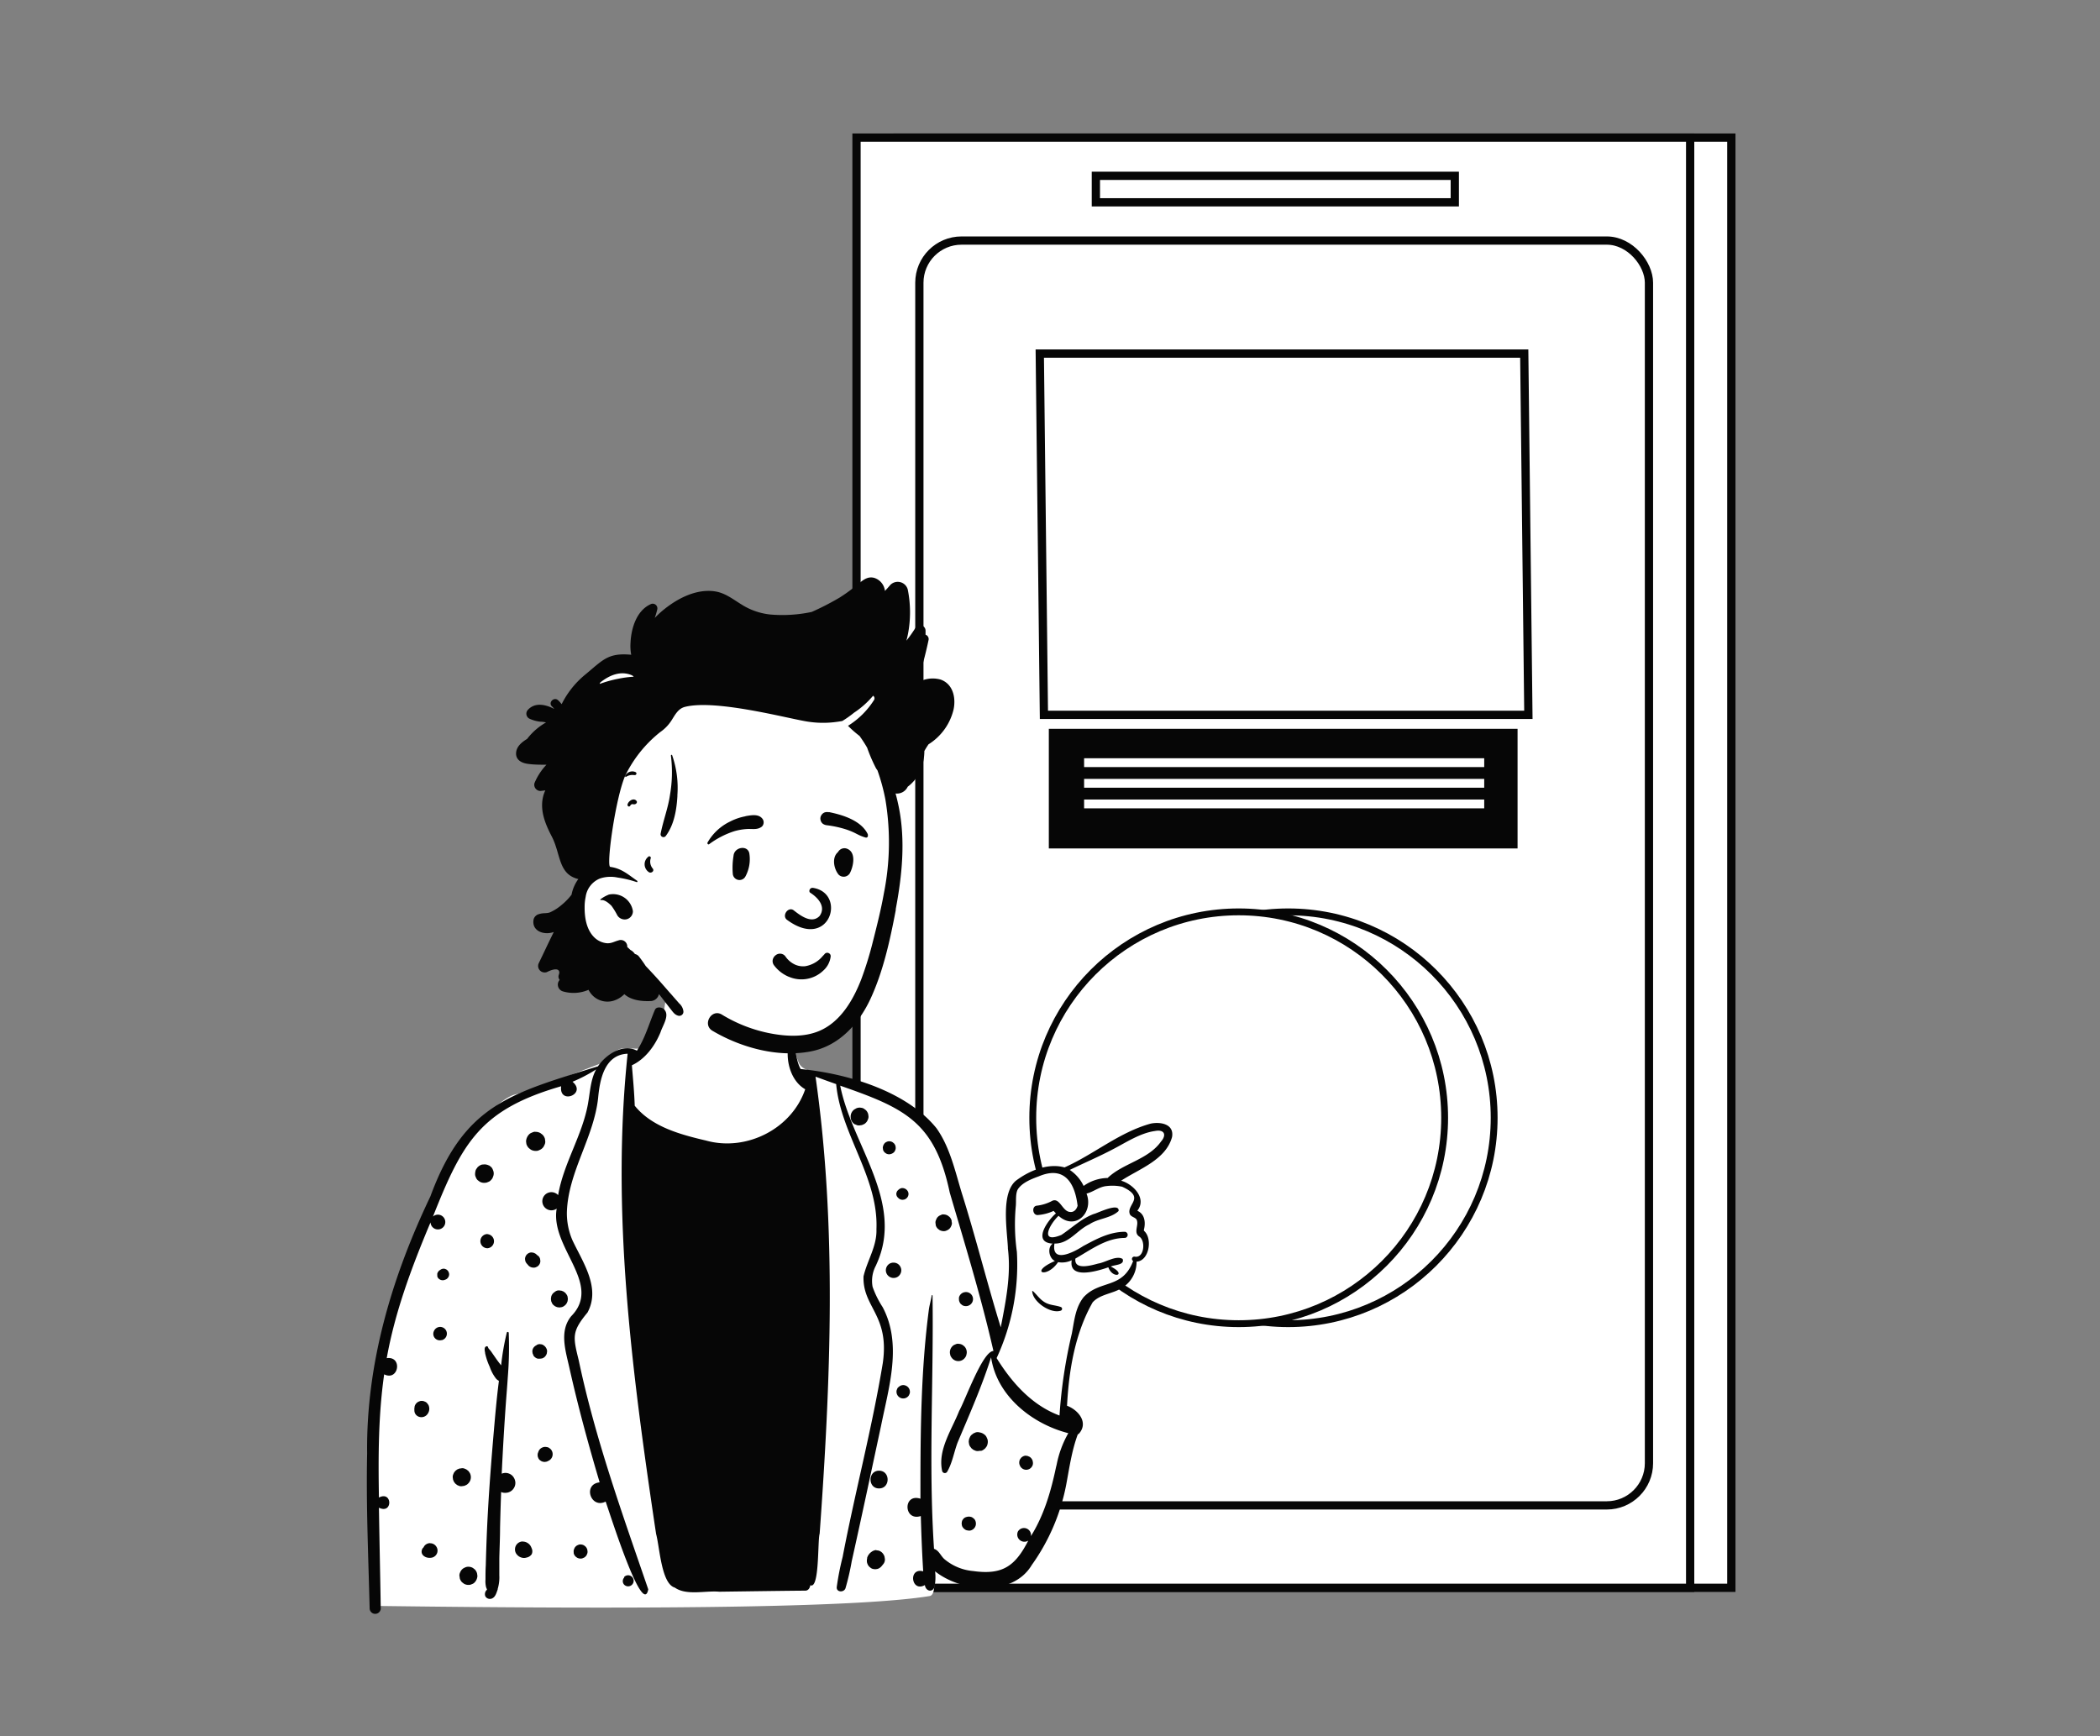
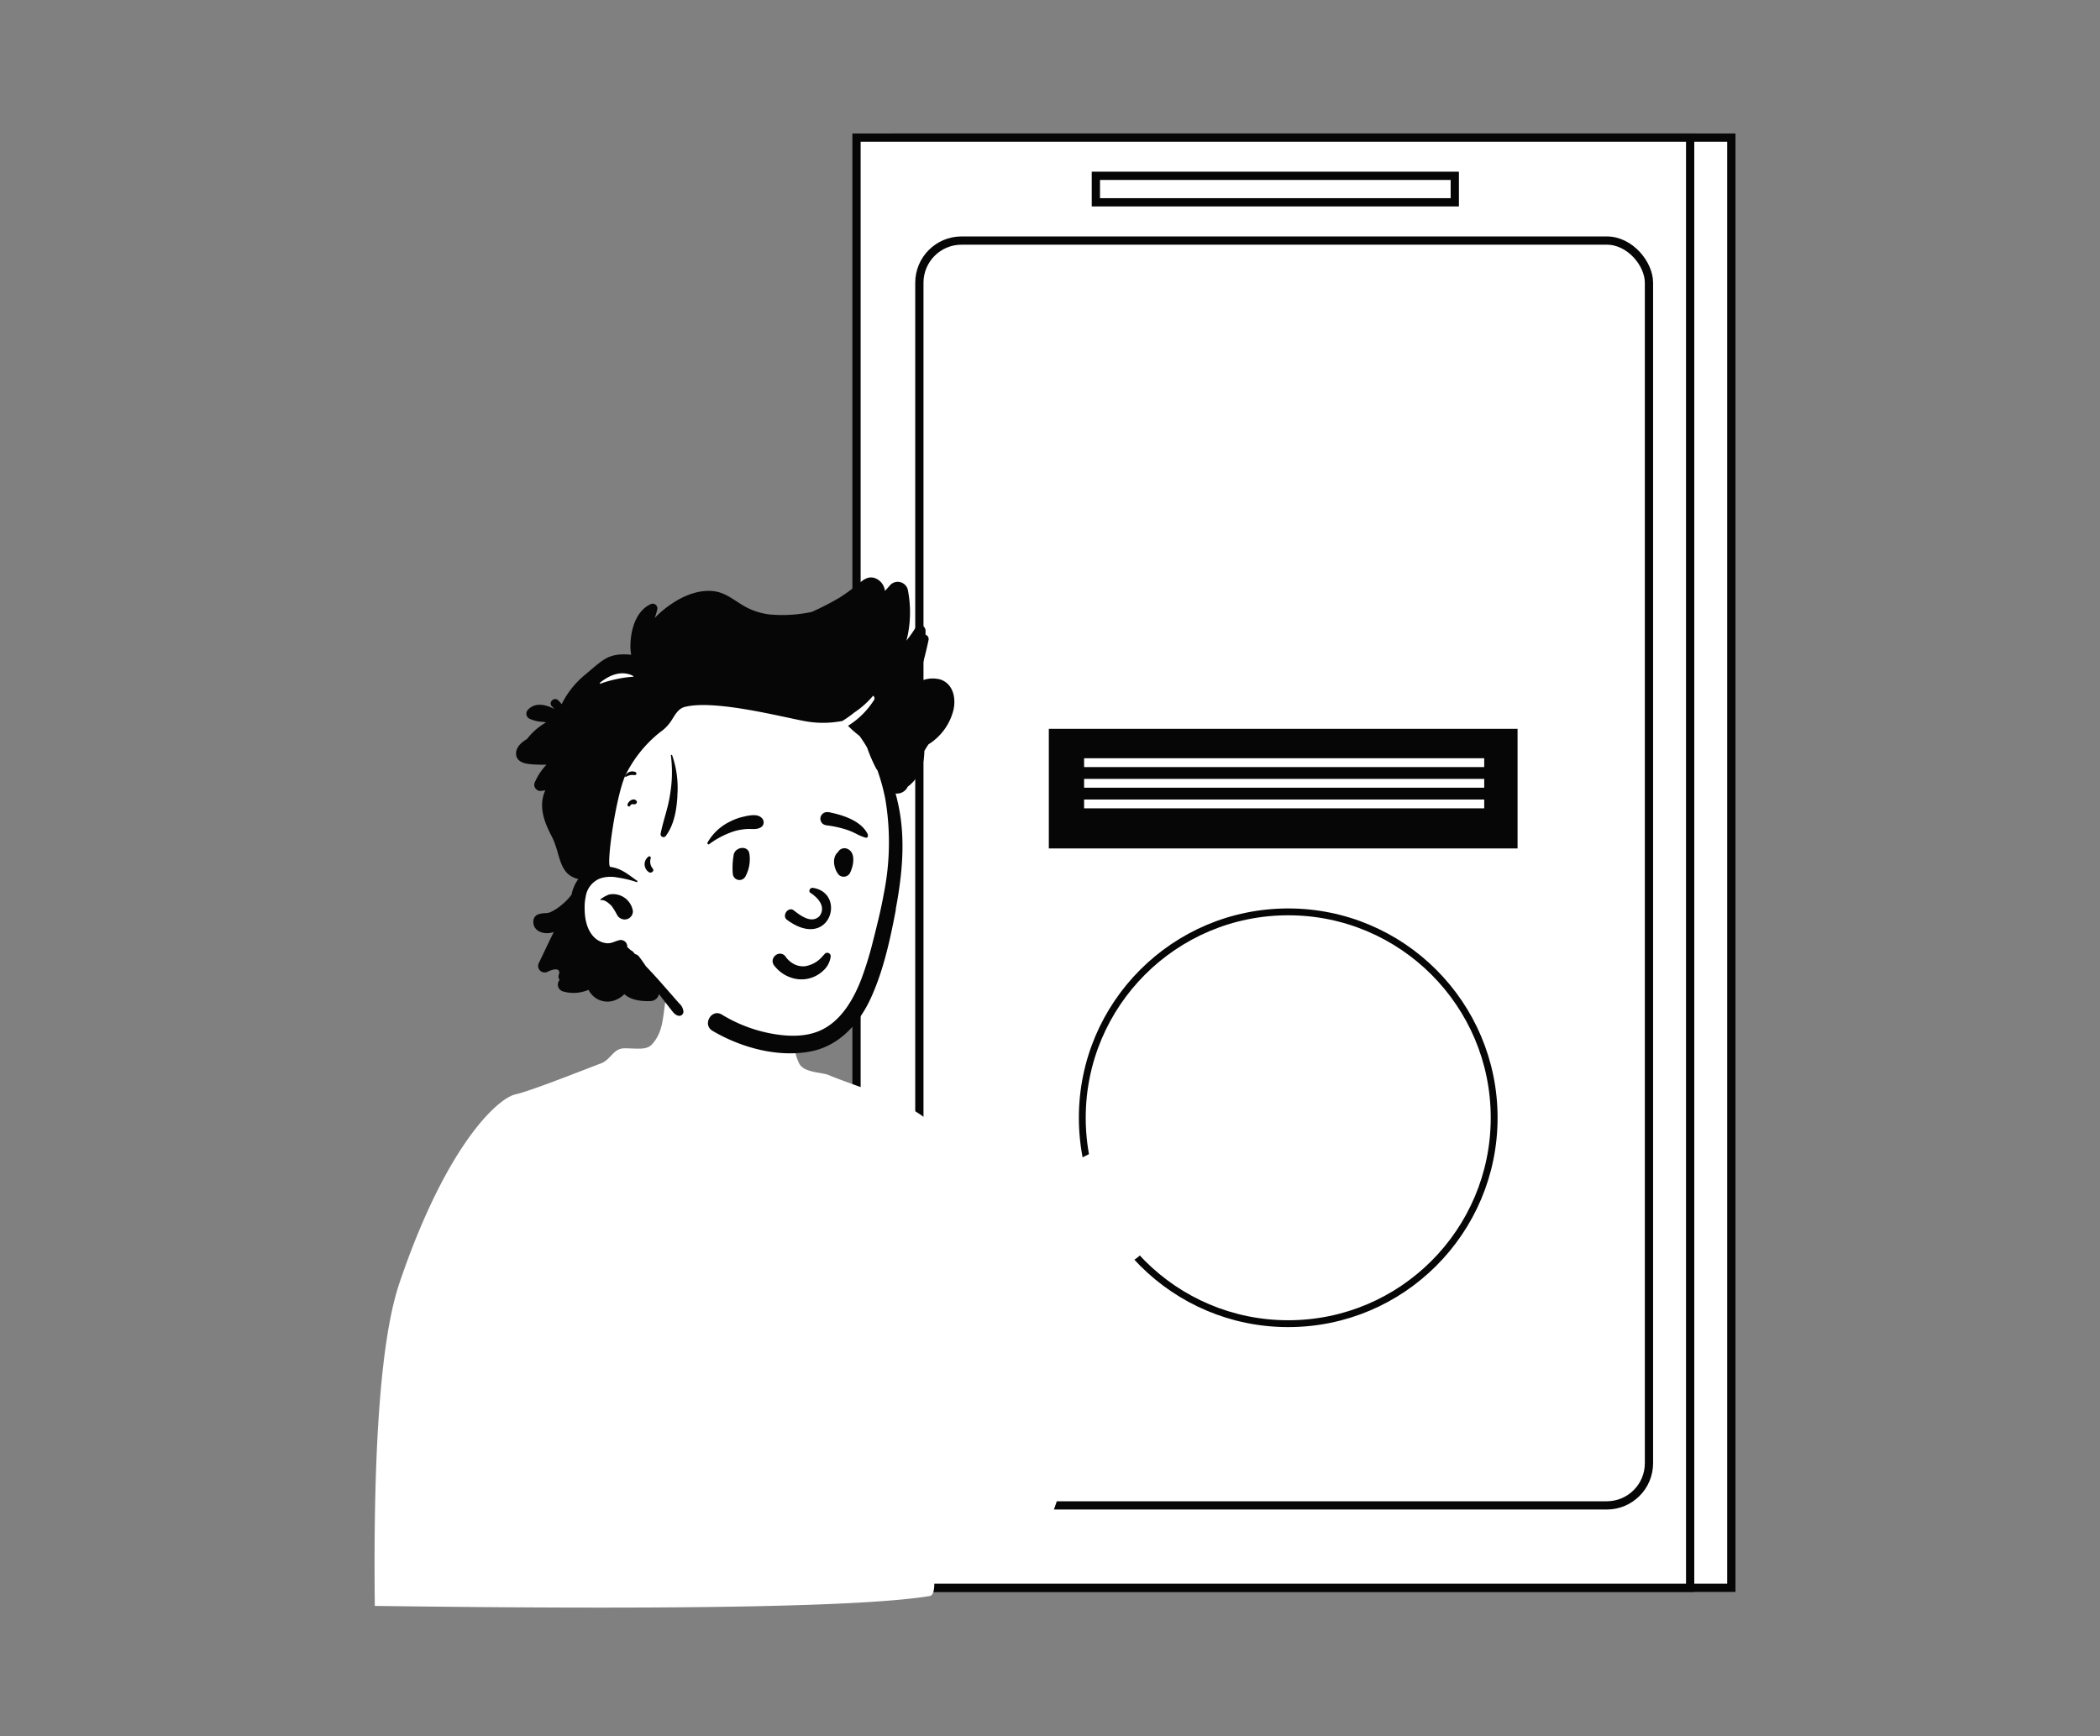
<svg xmlns="http://www.w3.org/2000/svg" id="Capa_1" data-name="Capa 1" viewBox="0 0 508.85 420.81">
  <rect x="0" y="0" width="508.85" height="420.81" fill="#808080" stroke="none" />
  <title>Mesa de trabajo 37</title>
  <rect x="217.52" y="33.35" width="202" height="351.45" fill="#fff" stroke="#060606" stroke-miterlimit="10" stroke-width="2" />
  <rect x="207.54" y="33.35" width="202" height="351.45" fill="#fff" stroke="#060606" stroke-miterlimit="10" stroke-width="2" />
  <rect x="222.77" y="58.3" width="176.79" height="306.53" rx="10.22" fill="none" stroke="#060606" stroke-miterlimit="10" stroke-width="2" />
  <circle cx="312.15" cy="270.89" r="49.9" fill="none" stroke="#060606" stroke-miterlimit="10" stroke-width="1.66" />
-   <circle cx="300.15" cy="270.89" r="49.9" fill="#fff" stroke="#060606" stroke-miterlimit="10" stroke-width="1.66" />
  <g id="Introduction">
    <g id="variations">
      <g id="images">
        <path d="M175.62,235.29c6.15.31,15.73,3,16.21,4.64.75,2.63-.86,12.51,1.83,17.82,1.15,2.27,5.5,2.07,7.19,2.81,5.64,2.47,22.35,7.15,25.79,13.06C228,276,236.5,305.31,241,320.28a41.89,41.89,0,0,0,1.7,4.69l.23-1.12q2.76-13.58,2.76-16.43c0-3-2.38-15.54,0-18.74s8-5.75,10.56-5.8h.08a6.56,6.56,0,0,0,4.36-1.57l1.8-.91q13.77-6.91,16.09-7.59c2.47-.71,6.67.81,4.57,3.09q-2.1,2.3-10.55,8.08l-2.13,1.69.26.14c2.74,1.44,4.36,2.66,4.84,3.65s.26,2.23-.71,3.62l.14.14c1.24,1.21,1.86,2,1.86,2.44v2c1.23,1.8,1.53,3.31.92,4.51a8.38,8.38,0,0,1-2.92,3.12,12.89,12.89,0,0,1-3.51,5.52q-2,1.65-7.05,2.74l-3,7.22-2.45,10.14-1.23,11.32.36.26c1.65,1.21,2.72,2.11,2.72,3,0,1.44-6.7,35.36-17.11,36.88-2.25.33-13.93-1.28-17.76-4.4l0,.33c.91,5.45.72,8.29-.57,8.5q-23.67,3.87-134.44,2.39-.66-58.82,6-78.34c11.29-33.29,23.73-44.66,28.08-45.63,3.82-.85,17-6.12,20.74-7.52,2.41-.91,2.93-3.64,5.68-3.64h.22c2.66,0,5,.5,6.34-.87,3.48-3.59,2.51-8.56,4-13.31C162.63,237.3,168.06,234.92,175.62,235.29Z" fill="#fff" fill-rule="evenodd" />
-         <path d="M158.71,244.7c.36-.72,1.32-.63,1.95-.3,1.9,1.39-.09,4.08-.61,5.77-1.35,3.28-3.7,6.5-6.94,8,.27,3.27.58,6.52.69,9.8,4.14,5.14,11.12,7,17.31,8.45,9.73,2.7,20.72-2.82,24-12.44-3.74-2.13-5-7.69-3.83-11.57.1-.27.52-.39.67-.09,1,2.11.89,4.68,2.05,6.76,11.17,1.07,25.58,5.28,32.9,14.32,3.24,4.52,4.53,10.4,6.12,15.64,3.41,10.8,6.13,21.82,9.47,32.63l.39-2c1.08-5.64,2.06-11.35,1.34-17.08l0-.28c-.24-4.56-1.66-13,1.87-16.11,3.2-2.45,7.83-4.41,11.85-3.28,7.14-3.18,13.3-8.54,20.91-10.62,2.34-.48,5.71.09,5.15,3.26-1.53,5.56-8,7.72-12.34,10.58,2.81.77,6.24,4.19,4,7.17a.59.59,0,0,1-.05.13c1.78.79,2,2.78,1.6,4.48-.05.45-.17.06.1.47,2,1.9,1.12,7.19-1.91,7.37a7.34,7.34,0,0,1-3.45,6.31c-2.2,1.47-5.37,1.53-7.19,3.55-4.28,7.53-5.75,16.43-6.21,25.06,2.81,1.05,5.34,4.2,2.78,6.88h-.15c-1.49,4-2.06,8.18-2.84,12.32A49.5,49.5,0,0,1,250,379.29c-4.64,7.77-17.13,6.54-23.42,1.52a11.33,11.33,0,0,1-.18,3.9c-.62,1.37-2.14.78-2.29-.57-3.32,1.87-4.11-4.31-.41-3.33-.28-4.46-.45-8.93-.58-13.4-4.19,1.35-4.37-5.59-.09-4.2v-1.92c0-14.73.13-29.5,2.07-44.11.18-1.09.49-2.15.66-3.23,0-.12.2-.08.2,0,.3,20.45-1,40.95.36,61.41,1.16.35,1.62,1.68,2.48,2.46a12.48,12.48,0,0,0,7,2.92c7.12,1,10.19-1.18,13.36-7.37a1.74,1.74,0,0,1-2.49-2.24l0,0a1.7,1.7,0,0,1,3.13,1.15c3.19-5.1,4.85-10.86,6.08-16.69l.17-.7a25.06,25.06,0,0,1,2.81-7.56c-8.76-2.24-17.33-9-18.71-18.38-2.22,7-5.24,13.83-8.11,20.63-.89,2.36-1.26,4.9-2.53,7.1a.67.67,0,0,1-1.21-.16c-1.14-5.12,2.32-10,4.12-14.59,1.47-2.6,5.69-14.49,8.3-14.52-2.93-12.88-6.85-25.67-10.59-38.4-3.61-17.18-11-20.49-26.54-25.9,2.81,14.33,15.64,28.2,8.81,43.23l-.17.39a7.85,7.85,0,0,0-.79,5.14,23.19,23.19,0,0,0,2.42,4.89c4.81,9,1.5,19.43-.37,28.77-2.35,10.95-4.67,21.91-7.11,32.84a60.21,60.21,0,0,1-1.51,6.54c-.38,1.09-2.24,1-2.12-.28a64.91,64.91,0,0,1,1.43-7.3c3-15.7,7.13-31.21,9.73-47,1.68-11.67-4.92-13.46-4.67-21,.89-3.86,3.27-7.3,3.13-11.41.53-12.58-8.63-23-9.76-35.19l-2-.71-3-1.09c5.23,36.59,3.64,74,1,110.75-.53,1.7,0,13.55-2.26,12.5-.12.66-.47,1.31-1.23,1.31-6.95.06-13.89.17-20.84.26-3.34-.31-7.93,1-10.77-1-3.28-.93-3.66-9.82-4.53-13l-.35-2.3c-5.57-37.64-10.56-76.06-6.55-114.08-5.58.21-6.73,6.23-7.14,10.62-1,9.67-7.28,18-7.58,27.78a16.48,16.48,0,0,0,1.37,6.85c2.52,5.34,6.87,11.51,3.62,17.48-3.85,4.64-3.52,5.86-2.11,11.6,4,19,10.57,37.19,16.84,55.48-1.36,7.11-9.56-19.28-10.33-21.27-3.63,1.83-5.61-4.23-1.45-4.66-2.67-9-5.13-18-7.18-27.1l-.06-.25c-.9-4.22-2.68-9.15.32-12.89,7.76-7.84-5.12-16.6-3.49-26.1a2.2,2.2,0,1,1,.35-3.27c1.31-7.71,5.85-14.44,7.23-22.12l.06-.36c.47-2.72.6-5.58,1.93-8a36.6,36.6,0,0,1-5.73,3c3.55,3-3.33,5.68-2.76,1.09-19.5,5.65-23.9,13.51-31.06,31.58a1.79,1.79,0,1,1-.59,1.42l-.33.77c-4.34,10.39-8.29,21-10.28,32.13,3.9-.55,2.91,5.67-.62,3.92-1.42,9.88-1.44,19.9-1.27,29.86,3.29-1.72,3.39,4.13,0,2.46.13,8.17.31,16.33.44,24.49a1.35,1.35,0,0,1-2.69,0c-.31-12.54-.88-25.11-.61-37.65-.26-21.78,6-42.76,15.32-62.27,8.25-22.46,19.65-25,40.61-31.54,1.94-2.88,6.07-5.59,9.44-3.79C156.35,251.55,157.31,247.94,158.71,244.7ZM122.79,323a.24.24,0,0,1,.48.07,89.35,89.35,0,0,1-.22,10.6c-.14,2.16-.32,4.32-.48,6.47q-.6,8.49-1,17l.27-.09a2.32,2.32,0,0,1,1.28,0,2.42,2.42,0,0,1,1,.56l.06.06a2.61,2.61,0,0,1,.7,1.63v.07a2.41,2.41,0,0,1-1.19,2.08,2.34,2.34,0,0,1-1.21.33h-.14a1.87,1.87,0,0,1-.91-.2h0c-.11,2.87-.19,5.75-.26,8.63,0,2.51-.13,5-.18,7.53l0,1.25h0l0,2.77a9.93,9.93,0,0,1-.39,3.31l0,.13c-.28.71-.5,1.71-1.24,2.11a1.27,1.27,0,0,1-1.74-.42,1.4,1.4,0,0,1,.38-1.62l0-.06c-.06-.19-.16-.37-.22-.57a6.22,6.22,0,0,1-.14-1.88c0-1.12,0-2.24.07-3.35q.09-3.56.23-7.11c.32-7.95.91-15.9,1.58-23.82l.23-2.68c.31-3.55.63-7.11,1.08-10.65l.06-.51a2.52,2.52,0,0,1-.64-.47,9.6,9.6,0,0,1-1.55-2.83l-.09-.22a15.54,15.54,0,0,1-1.06-3.17l0-.1c-.09-.47-.28-1.31.22-1.53a.33.33,0,0,1,.51.22.12.12,0,0,1,0,.1c.21.32.53.61.73.9l.69,1h0l.35.5c.43.64.9,1.25,1.38,1.85A60.66,60.66,0,0,1,122.79,323Zm28.46,59.16a1.34,1.34,0,1,1,0,1.89l0,0h0l0,0a1.26,1.26,0,0,1,0-1.73l0,0Zm-37.82-2.46h.07a2.12,2.12,0,0,1,1.1.3l.44.34a2.12,2.12,0,0,1,.56,1l.08.58h0a2.44,2.44,0,0,1-.64,1.54,1.51,1.51,0,0,1-.7.45,1.56,1.56,0,0,1-.76.19h-.08a2.14,2.14,0,0,1-1.1-.3l-.44-.34a2.12,2.12,0,0,1-.56-1c0-.19-.05-.38-.08-.58a1.62,1.62,0,0,1,.19-.84,2,2,0,0,1,1.15-1.15,1.72,1.72,0,0,1,.77-.19Zm98.89-4,.56.08h0a2.06,2.06,0,0,1,1.24,1,1.6,1.6,0,0,1,.25.77,1.57,1.57,0,0,1,0,.83,1.62,1.62,0,0,1-.37.71,2,2,0,0,1-.22.27,2.39,2.39,0,0,1-.71.67,1.54,1.54,0,0,1-.74.24,1.19,1.19,0,0,1-.53,0,1.51,1.51,0,0,1-.74-.24l-.4-.31c-.12-.14-.23-.28-.34-.43l-.2-.48a2.24,2.24,0,0,1,0-1.12,1.8,1.8,0,0,1,0-.19l.05-.12a2.28,2.28,0,0,1,.4-.71l.08-.11.14-.16a4.25,4.25,0,0,1,.47-.37A2.18,2.18,0,0,1,212.32,375.65ZM140.6,374.3h.07a1.76,1.76,0,0,1,.86.23l.34.27h0a1.77,1.77,0,0,1,.44.76l.06.45a1.38,1.38,0,0,1-.14.66,1.32,1.32,0,0,1-.36.55,1.27,1.27,0,0,1-.55.35,1.2,1.2,0,0,1-.59.15h-.06a1.68,1.68,0,0,1-.87-.24l-.34-.26h0a1.77,1.77,0,0,1-.44-.76L139,376a1.26,1.26,0,0,1,.15-.66,1.29,1.29,0,0,1,.35-.55,1.33,1.33,0,0,1,.55-.35,1.2,1.2,0,0,1,.59-.15Zm-13.95-.7a2.14,2.14,0,0,1,1.25.38,2.07,2.07,0,0,1,.79.92c.05.11.1.22.14.33a1.69,1.69,0,0,1,0,1.44,1.92,1.92,0,0,1-1.24.8,2,2,0,0,1-1.24,0,2.58,2.58,0,0,1-.56-.25,2.41,2.41,0,0,1-.74-.75,1.87,1.87,0,0,1-.26-1,1.9,1.9,0,0,1,1.9-1.9Zm-22.39.41a1.72,1.72,0,0,1,1.38.69,1.74,1.74,0,0,1,.32,1.54,1.75,1.75,0,0,1-1.23,1.23,2.74,2.74,0,0,1-1.24,0,2.07,2.07,0,0,1-.94-.51,1.28,1.28,0,0,1-.37-1.13,1.32,1.32,0,0,1,.51-.88h0l-.1.08.11-.11a.43.43,0,0,0,0-.07,1.76,1.76,0,0,1,1.52-.87Zm130.05-6.4a1.79,1.79,0,0,1,.92,0,1.16,1.16,0,0,1,.59.31,1.33,1.33,0,0,1,.42.43l0,0a1.84,1.84,0,0,1,.18,1.34,1.72,1.72,0,0,1-1.22,1.21h0a1.35,1.35,0,0,1-.69,0,1.25,1.25,0,0,1-.64-.21,2,2,0,0,1-.62-.61,1.24,1.24,0,0,1-.2-.65.86.86,0,0,1,0-.45,1.21,1.21,0,0,1,.2-.64l.27-.35h0l0,0h0A1.71,1.71,0,0,1,234.31,367.61ZM213,356.42c2.77,0,2.77,4.3,0,4.3S210.28,356.42,213,356.42Zm-101.4-.54a1.61,1.61,0,0,1,.87,0l.52.22.45.34h0a1.82,1.82,0,0,1,.2.25l.09.12a1.78,1.78,0,0,1,.29.62,2.13,2.13,0,0,1,0,1.12,1.85,1.85,0,0,1-.22.52,2,2,0,0,1-.3.4l-.06.06a1.65,1.65,0,0,1-.71.46,1,1,0,0,1-.55.14,1.61,1.61,0,0,1-.87,0l-.52-.22-.45-.35-.34-.44-.11-.26h0l-.11-.26-.08-.58a1.68,1.68,0,0,1,.19-.85,1.17,1.17,0,0,1,.28-.48,1.15,1.15,0,0,1,.4-.39,1,1,0,0,1,.48-.28A1.06,1.06,0,0,1,111.64,355.88Zm137-3.07a1.19,1.19,0,0,1,.64.15l.21.08a1.67,1.67,0,0,1,.6.61,1.28,1.28,0,0,1,.21.63,1.26,1.26,0,0,1,0,.61l0,.06a1.42,1.42,0,0,1-.21.47.05.05,0,0,1,0,0,1.64,1.64,0,0,1-.56.55,1.73,1.73,0,0,1-.83.23,1.7,1.7,0,0,1-1.43-.82,1,1,0,0,1-.1-.24,1.22,1.22,0,0,1-.1-.23,1.72,1.72,0,0,1,0-.9,1.21,1.21,0,0,1,.3-.57,1.27,1.27,0,0,1,.48-.44,1.65,1.65,0,0,1,.78-.23Zm-116.94-2.1a1.71,1.71,0,0,1,.87,0l.07,0a1.31,1.31,0,0,1,.61.31,1.47,1.47,0,0,1,.46.5,1.78,1.78,0,0,1-.64,2.44l-.23.11h0a1.3,1.3,0,0,1-.63.2.86.86,0,0,1-.45,0,1.55,1.55,0,0,1-.79-.33,1.32,1.32,0,0,1-.44-.47l-.17-.41h0l-.06-.45h0l.06-.44h0l.1-.22h0a1.74,1.74,0,0,1,.45-.79A1.79,1.79,0,0,1,131.69,350.71Zm104.77-3.57a1.7,1.7,0,0,1,.92,0,2.4,2.4,0,0,1,1.09.45,1.76,1.76,0,0,1,.59.65l.24.55h0a2.27,2.27,0,0,1,0,1.24,1.71,1.71,0,0,1-.4.78,1.34,1.34,0,0,1-.41.41,1.9,1.9,0,0,1-.68.38h-.12a1.55,1.55,0,0,1-.31,0,1.7,1.7,0,0,1-.92,0l-.55-.23-.47-.36-.36-.47a1.68,1.68,0,0,1-.27-.86,1.06,1.06,0,0,1,0-.61,1.08,1.08,0,0,1,.16-.58,1.74,1.74,0,0,1,.47-.75l.47-.36Zm-134.75-7.57a2,2,0,0,1,1,0l.43.18h0a1.33,1.33,0,0,1,.5.47,1.4,1.4,0,0,1,.33.61,2.08,2.08,0,0,1,0,1.16,2.24,2.24,0,0,1-.56.95,1.83,1.83,0,0,1-1.73.45,1.52,1.52,0,0,1-.47-.2,1.58,1.58,0,0,1-.77-1.33,1,1,0,0,1,0-.17,1.58,1.58,0,0,1,0-.38l.06-.48h0a1.81,1.81,0,0,1,.46-.79,1.68,1.68,0,0,1,.71-.43l.07,0Zm159.42-47.45c-.57-4.74-2.74-9.83-9.36-7.05l-.49.18c-1.64.62-3.55,1.44-4.55,2.87-.68,1-.45,2.9-.55,4.05a47.86,47.86,0,0,0,.25,11.22,53.86,53.86,0,0,1-4.91,25.74c3.66,5.92,8.56,11.45,15.24,13.92a119.64,119.64,0,0,1,3-19.92l.05-.29c.56-3,.84-6,2.79-8.47,4-4.3,9.4-1.87,12-8.77a.57.57,0,0,1,.41-1.05c2.29.41,2.66-3.83,1.1-4.85s0-2.83-.69-4.15c-.38-.57-1.22-.59-1.6-1.25-1-2.42,4-4-1.88-6.7a11.44,11.44,0,0,0-3.78-.16c-1.79.16-3.21,1.43-4.85,1.82,1.78,4.63-2.72,9.08-6.78,5.39-2.22,2.09-4.69,6.85.69,4.63,2.63-1.76,4.89-4,7.95-5.11l.06,0c1.13-.37,6.1-2.78,5.85-.69-1.86,1.79-4.92,1.77-7.08,3.23-3,1.38-4.89,4.72-8.46,4.67-.82,5,4.85,2,7,.58l.59-.31c3-1.62,6-3.11,9.48-3.13a.75.75,0,0,1,0,1.49c-4.53,0-8.22,2.86-12,5-.37,2.92,3.9,1.64,5.52,1.21,1.7-.24,4.43-2.08,5.92-1.11.58,1.5-2,1.38-2.87,1.84,4.07,2,.51,3.19-.59.18l-.32.11c-2.72.92-9.33,2.8-8.55-1.82a5.46,5.46,0,0,1-3.31.46c-2.75,4.07-7.14,2.5-.76-.28-1.44-.66-1.92-3.25-.54-4.21-5-.3-1.29-5.57.78-7.33-.19-.19-.38-.4-.56-.6a11.07,11.07,0,0,1-3.8,1c-1.29.12-1.58-2.08-.31-2.26A10.28,10.28,0,0,0,255,291c1.82-.78,2.44,2.59,4.26,2.71C260.26,293.86,260.94,293,261.13,292.12Zm-42.25,43.55a1.71,1.71,0,0,1,1.15.48,1.64,1.64,0,0,1,.48,1.15,1.2,1.2,0,0,1-.14.62,1.31,1.31,0,0,1-.34.53,1.63,1.63,0,0,1-2.77-1.15,1.24,1.24,0,0,1,.14-.63,1.19,1.19,0,0,1,.29-.48l.05,0A1.64,1.64,0,0,1,218.88,335.67Zm13.32-10h.07a2.1,2.1,0,0,1,1,.28l.41.32a2,2,0,0,1,.53.91,2,2,0,0,1,0,1.09,1.38,1.38,0,0,1-.23.59,2,2,0,0,1-.73.73,2,2,0,0,1-1,.27,2,2,0,0,1-1.74-1,1.28,1.28,0,0,1-.24-.59,2,2,0,0,1,0-1.09,2.09,2.09,0,0,1,.47-.85l.06-.06a1.44,1.44,0,0,1,.66-.42A1.48,1.48,0,0,1,232.2,325.65Zm-101.62.11a.94.94,0,0,1,.47,0,1.28,1.28,0,0,1,.65.21l.35.27.11.13a2,2,0,0,1,.39.72,1.35,1.35,0,0,1,0,.69.92.92,0,0,1-.11.43,1,1,0,0,1-.23.38.81.81,0,0,1-.3.31,1.28,1.28,0,0,1-.59.3l-.45.06h0l-.18,0-.21,0-.07,0h0l-.06,0a1.17,1.17,0,0,1-.24-.09.86.86,0,0,1-.39-.23,1.33,1.33,0,0,1-.45-.49l0-.07h0a1.47,1.47,0,0,1-.1-.22.87.87,0,0,1-.11-.41,1.26,1.26,0,0,1,0-.58l0-.07.16-.38a2.16,2.16,0,0,1,.29-.37,2.91,2.91,0,0,1,.33-.26l.06,0h0A1.28,1.28,0,0,1,130.58,325.76Zm-25.47-3a1.63,1.63,0,1,1,2,2l-.14,0h0a1.57,1.57,0,0,1-1.9-1.91l0-.14Zm145-9.77c0-.12.14-.16.22-.1,1,.92,1.66,2,2.9,2.72s2.52.65,3.82,1.11a.47.47,0,0,1,0,.9C254.61,318.46,250.3,315.55,250.12,313ZM135,312.78a1.63,1.63,0,0,1,.82,0,1,1,0,0,1,.51.14,1,1,0,0,1,.46.27,1,1,0,0,1,.37.37,1.65,1.65,0,0,1,.37.69l.07.55h0l-.07.55h0l-.21.49-.19.26c-.15.2-.18.2-.55.48a1.51,1.51,0,0,1-.76.24,1,1,0,0,1-.55,0,1.07,1.07,0,0,1-.52-.14,1.13,1.13,0,0,1-.45-.26,1.55,1.55,0,0,1-.53-.58l-.21-.49-.07-.55h0l.07-.55h0a2,2,0,0,1,.52-.89l.41-.32h0A1.83,1.83,0,0,1,135,312.78Zm98.62.41a1.7,1.7,0,1,1,.9,3.28,1.51,1.51,0,0,1-.52.06,1.6,1.6,0,0,1-.82-.22l-.33-.26h0a1.21,1.21,0,0,1-.34-.52,1.26,1.26,0,0,1-.14-.63v0a.5.5,0,0,1,0-.24,1,1,0,0,1,0-.24A1.74,1.74,0,0,1,233.59,313.19Zm-126.16-5.72a1,1,0,0,1,.52.11,1,1,0,0,1,.44.29,1,1,0,0,1,.29.44,1.17,1.17,0,0,1,.12.52,1.38,1.38,0,0,1-.19.69,3,3,0,0,1-.22.28,1.31,1.31,0,0,1-.6.35l-.13.05h0a1.23,1.23,0,0,1-.6.05,1.2,1.2,0,0,1-.6-.23,1.15,1.15,0,0,1-.41-.41l-.12-.27h0c0-.1,0-.24,0-.33V309a2.2,2.2,0,0,1,0-.36,1.69,1.69,0,0,1,.25-.48,1,1,0,0,1,.38-.34h0l.15-.11A1.37,1.37,0,0,1,107.43,307.47ZM216.52,306a1.85,1.85,0,0,1,.95.25h0a1.84,1.84,0,0,1,.66.67,1.81,1.81,0,0,1,0,1.87,1.84,1.84,0,0,1-.66.67h0a1.88,1.88,0,0,1-2.82-1.61,1.89,1.89,0,0,1,.93-1.62A1.84,1.84,0,0,1,216.52,306Zm-87.73-2.45h.06a1.2,1.2,0,0,1,.62.14,1.31,1.31,0,0,1,.53.34l.3.26h0l.09.07.05,0a1.69,1.69,0,0,1,.43.73l.06.49a1.56,1.56,0,0,1-.48,1.16,1.25,1.25,0,0,1-.52.33,1.17,1.17,0,0,1-.63.14,1.76,1.76,0,0,1-1.23-.49l-.11-.13-.26-.3h0a1.75,1.75,0,0,1-.42-.72l-.06-.43a1.6,1.6,0,0,1,.48-1.15A1.63,1.63,0,0,1,128.79,303.52Zm-10.67-4.45a1.71,1.71,0,0,1,0,3.41A1.71,1.71,0,0,1,118.12,299.07Zm110.47-4.78h.07a2,2,0,0,1,1,.28l.41.31h0a2.09,2.09,0,0,1,.52.9c0,.18,0,.36.07.53a1.59,1.59,0,0,1-.17.78,1.84,1.84,0,0,1-1.07,1.07,1.5,1.5,0,0,1-.78.18,2.17,2.17,0,0,1-1-.28l-.41-.32a2,2,0,0,1-.49-.81l0-.08-.07-.54a1.48,1.48,0,0,1,.18-.77,1.57,1.57,0,0,1,.41-.66,1.6,1.6,0,0,1,.65-.41A1.47,1.47,0,0,1,228.59,294.29Zm-9.89-6.38a1.08,1.08,0,0,1,.55.12,1.11,1.11,0,0,1,.45.3,1.37,1.37,0,0,1,.44,1,1.39,1.39,0,0,1-.44,1,1.37,1.37,0,0,1-.63.36l-.37.05h0a1.46,1.46,0,0,1-1-.41l-.15-.15a1.2,1.2,0,0,1-.36-.86.88.88,0,0,1,.11-.47.82.82,0,0,1,.25-.39l.15-.14A1.53,1.53,0,0,1,218.7,287.91Zm62.7-11.37c1.38-1.69.58-2.89-1.51-2.48-3.59.49-7,2.76-10.14,4.39-3.46,1.83-7,3.33-10.54,5.05a9.5,9.5,0,0,1,3.36,3.88,10.34,10.34,0,0,1,5.82-1.93C272.12,281.88,278.3,281.06,281.4,276.54Zm-164,5.62a2.34,2.34,0,0,1,1.06.26l.07,0,.45.35a1.71,1.71,0,0,1,.46.73,2,2,0,0,1,0,1.72,1.62,1.62,0,0,1-.46.72,1.4,1.4,0,0,1-.48.39l-.54.22a2.75,2.75,0,0,1-.65.08,2.14,2.14,0,0,1-1.1-.3l-.45-.34h0a1.69,1.69,0,0,1-.45-.7,1.61,1.61,0,0,1-.19-.78v-.13c0-.19.06-.39.08-.59a1.66,1.66,0,0,1,.41-.76.65.65,0,0,1,.2-.26,2.34,2.34,0,0,1,1-.57Zm98-5.6h.07a1.56,1.56,0,0,1,.79.21l.32.25a1.63,1.63,0,0,1,.41.69l.05.42h0a1.27,1.27,0,0,1-.13.61,1.4,1.4,0,0,1-.33.51,1.85,1.85,0,0,1-1.11.46,1.51,1.51,0,0,1-.8-.22l-.32-.24a1.69,1.69,0,0,1-.38-.63l0-.07-.06-.42a1.85,1.85,0,0,1,.46-1.11,1.28,1.28,0,0,1,.51-.33,1.13,1.13,0,0,1,.54-.13Zm-85.68-2.29h.08a2.29,2.29,0,0,1,1.17.32l.47.36a2.29,2.29,0,0,1,.6,1l.08.62h0a1.6,1.6,0,0,1-.2.89,2.08,2.08,0,0,1-1.23,1.23,1.6,1.6,0,0,1-.89.2,2.34,2.34,0,0,1-1.18-.31l-.47-.37a2.4,2.4,0,0,1-.6-1l-.08-.62h0a2.6,2.6,0,0,1,.68-1.65,1.67,1.67,0,0,1,.75-.48A1.81,1.81,0,0,1,129.73,274.27ZM208,268.46a1.14,1.14,0,0,1,.58,0,1.55,1.55,0,0,1,.8.26l.44.33h0l0,0a2.22,2.22,0,0,1,.55.95l.08.57h0a1.68,1.68,0,0,1-.19.82,1.7,1.7,0,0,1-.39.64l-.07.07a1.6,1.6,0,0,1-.69.44,1.08,1.08,0,0,1-.55.15,1.61,1.61,0,0,1-.87,0l-.51-.21-.06,0a2.11,2.11,0,0,1-1-1.83,2.14,2.14,0,0,1,1-1.85l.06,0A1.55,1.55,0,0,1,208,268.46Z" fill="#060606" fill-rule="evenodd" />
        <path d="M205.94,157.29c-11.3-3.31-50.15.09-51.11.8-1.57,1.31-9.22,5.46-10.41,6.4-10.76,11.41-.5,28.35-1.29,42.11.05,4.88-2,9.34-3,14a10.71,10.71,0,0,0,1,7.21c2.26,4,7,4.75,10.89,6.34a24.76,24.76,0,0,1,5.38,3.3c11.1,9.83,17.29,16.56,33.5,14.34A1.24,1.24,0,0,0,192.5,253c2-.81,4-1.67,6-2.44a1.45,1.45,0,0,0,2.5.42h0c3.72-3,6.08-7.14,7.84-11.56a48.94,48.94,0,0,0,3-7.94,1.43,1.43,0,0,0,0-.82,108,108,0,0,0,3.92-37.81,67.36,67.36,0,0,1-.56-7.9c.11-2.37,1.13-4.62,1.91-6.83C221.1,168.74,215,160.25,205.94,157.29Z" fill="#fff" fill-rule="evenodd" />
        <path d="M207.36,142l.12-.09c1.3-1,2.53-2.37,4.36-1.86a3.74,3.74,0,0,1,2.59,3.16c.46-.48.91-1,1.34-1.49a2.52,2.52,0,0,1,4.18,1.11,27.89,27.89,0,0,1,.06,10.81c-.11.54-.23,1.08-.38,1.62a30.4,30.4,0,0,0,2.19-3.1,1.32,1.32,0,0,1,2.45.66c0,.33,0,.65,0,1a1.12,1.12,0,0,1,.72,1.33,96.8,96.8,0,0,1-2.79,10.38,7.15,7.15,0,0,1,5.72-.84c3,1.07,3.73,4.36,3.15,7.2a13.68,13.68,0,0,1-6.09,8.5c-.35.53-.71,1.08-1,1.63a12.63,12.63,0,0,1-.86,4.55,9.86,9.86,0,0,1-3.17,4.09A2.87,2.87,0,0,1,217,192.3H217c.29,1,.54,2.1.76,3.16,1.68,8.18.83,16.71-.71,24.85l0,.26c-1.38,7.24-3,14.74-6.11,21.47-2.82,6.08-7.61,11.43-14.45,12.76-8,1.56-16.95-.91-23.87-5-2.5-1.5-.21-5.44,2.29-3.92a35.36,35.36,0,0,0,11.66,4.54c3.87.75,8.2,1,11.91-.56,5.17-2.17,8.24-7.48,10.19-12.47a83.78,83.78,0,0,0,2.8-9.05c1-3.93,2-7.88,2.71-11.88a62.94,62.94,0,0,0,.36-22.69,48,48,0,0,0-1.93-7.09,4.27,4.27,0,0,1-.37-.54,38.52,38.52,0,0,1-2.12-4.93c-.57-1-1.19-1.94-1.85-2.86a26.15,26.15,0,0,1-2.79-2.45,19.9,19.9,0,0,0,6.29-6.23.76.76,0,0,0-.21-1.06,21.52,21.52,0,0,1-4.63,4.12,24.86,24.86,0,0,1-2.83,2c-.72.14-1.44.23-2.13.31a23.86,23.86,0,0,1-6-.12c-4.27-.57-22.36-5.55-30-3.61-1.59.4-2.34,1.82-3.18,3.16a10,10,0,0,1-2.77,2.92l-.12.09A30.55,30.55,0,0,0,151.49,188c-2.38,5.49-4.66,22-3.61,22.09,2.75.38,4.27,1.82,6.51,3.37.14.11.06.38-.13.31a26.31,26.31,0,0,0-4.62-1.1,8.2,8.2,0,0,0-4.23.22,5.63,5.63,0,0,0-3.5,4.47,11.68,11.68,0,0,0-.25,2.36V220c0,2.5.47,5.27,2.28,7.11a5.07,5.07,0,0,0,2.91,1.46c1.2.16,1.94-.38,3-.66a1.58,1.58,0,0,1,2.14,1.6c.27.23.53.48.79.73h0a2.09,2.09,0,0,1,.47.3,3.4,3.4,0,0,1,.6.67,1.62,1.62,0,0,1,1,.63c.58.75,1.12,1.5,1.61,2.27.89.94,1.78,1.89,2.65,2.85,1.05,1.16,2.07,2.34,3.1,3.52l.52.58c.55.64,1.11,1.27,1.66,1.9l.16.19a3,3,0,0,1,1.05,2,1,1,0,0,1-1.27,1c-.91-.24-1.34-1-1.89-1.67l-.83-1.07h0l-.78-1c-.38-.5-.77-1-1.16-1.49a2.15,2.15,0,0,1-2,1.69h-.21c-2.07.07-4.59-.22-6.17-1.68a6.34,6.34,0,0,1-2.68,1.61,5.1,5.1,0,0,1-6-2.66,9.15,9.15,0,0,1-6.22.38,1.71,1.71,0,0,1-.78-2.78l0,0h0a1.39,1.39,0,0,1-.29-.8c0-.37.25-.75.2-1.1-.21-1.3-2.34-.33-3,0a1,1,0,0,1-.36.08,1.57,1.57,0,0,1-1.63-2.2c1.22-2.52,2.41-5.07,3.65-7.59l-.47.14c-2.23.57-4.93-.53-4.41-3.21a1.79,1.79,0,0,1,1.25-1.25c1.11-.38,1.93-.11,2.78-.47a11.74,11.74,0,0,0,2.8-1.81,14.7,14.7,0,0,0,2.36-2.44,9.43,9.43,0,0,1,1.51-3.6l.14-.19c-4.88-1.16-4.24-6-6.39-10.22l-.18-.35c-1.46-2.84-2.74-6-2-9.29a7.49,7.49,0,0,1,.57-1.63l-1.18.14a1.51,1.51,0,0,1-1.45-1.91,14.12,14.12,0,0,1,.62-1.3,14.71,14.71,0,0,1,2.28-3.15c-1.51,0-3,0-4.51-.21s-2.89-.93-2.85-2.56,1.41-2.72,2.67-3.48a15.18,15.18,0,0,1,4.59-4,7.69,7.69,0,0,0-1.07-.17l-.18,0a8.28,8.28,0,0,1-2.85-.78,1.36,1.36,0,0,1-.28-2.12c1.74-1.88,4.35-1.27,6.38-.19a5.53,5.53,0,0,0-.46-.52l-.1-.1c-1-.93.5-2.42,1.49-1.49a7,7,0,0,1,.85.95l0,0h0a21.83,21.83,0,0,1,5.51-7l.53-.44c4.1-3.43,5.37-5.05,10.82-4.54a11.19,11.19,0,0,1-.16-3v-.12c.21-3.44,1.48-7.57,4.84-9.12a1.13,1.13,0,0,1,1.63,1.26,19.62,19.62,0,0,1-.61,2.06,22.78,22.78,0,0,1,2.35-2.15c3.39-2.71,7.92-5,12.38-4.27,2.46.42,4.38,2,6.43,3.24a16.06,16.06,0,0,0,6.78,2.34,34,34,0,0,0,10.1-.62,65.75,65.75,0,0,0,6.68-3.43A38.66,38.66,0,0,0,207.36,142Zm-59.91,74.82a4.86,4.86,0,0,1,5.91,4,2,2,0,0,1-1.48,1.95,2.1,2.1,0,0,1-2.29-.93,17.1,17.1,0,0,0-1.44-2.34l-.17-.16c-.61-.58-1.53-1.33-2.37-1.2-.13,0-.22-.15-.09-.21A8.07,8.07,0,0,1,147.45,216.84Zm9.61-9.18a.37.37,0,0,1,.6.42v0a2.59,2.59,0,0,0,.53,2.46c.41.59-.36,1.15-.89.89A2.29,2.29,0,0,1,157.06,207.66Zm5.51-24.51c0-.2.24-.29.3-.09a24,24,0,0,1,1.27,9.62l0,.31c-.2,3.33-.78,6.86-2.79,9.59a.7.7,0,0,1-1.27-.53c.62-3.18,1.81-6.2,2.27-9.42A32.08,32.08,0,0,0,162.57,183.15ZM152.05,195c.17-.87,1.51-1.77,2.19-.89.23.29,0,.66-.32.77s-.49,0-.74,0a.66.66,0,0,0-.45.35l0,0C152.51,195.68,152,195.4,152.05,195Zm-.55-6.95a1.88,1.88,0,0,1,2.54-.91.38.38,0,0,1-.19.7h-.22a2.85,2.85,0,0,0-1.92.42C151.58,188.38,151.44,188.2,151.5,188.08Zm1.7-24.36c-2.7-1.22-5.39-.12-7.6,1.59a.72.72,0,0,0-.29.47,28.67,28.67,0,0,1,4.54-1.26,25.87,25.87,0,0,1,3.7-.49A.77.77,0,0,0,153.2,163.72Z" fill="#060606" fill-rule="evenodd" />
-         <path d="M191.18,236.74a8.59,8.59,0,0,1-3.61-2.78,1.67,1.67,0,0,1-.34-1.3,1.85,1.85,0,0,1,.73-1.17,1.67,1.67,0,0,1,1.3-.35,1.63,1.63,0,0,1,1.11.72l.06.09a5.72,5.72,0,0,0,2.09,1.76,4.73,4.73,0,0,0,2.58.45,7,7,0,0,0,4.21-2.41c.16-.16.31-.33.47-.5a.74.74,0,0,1,.4-.3.77.77,0,0,1,.54,0,.91.91,0,0,1,.43.32.81.81,0,0,1,.13.52,5.42,5.42,0,0,1-1.79,3.43,7.65,7.65,0,0,1-8.31,1.51Zm5.12-20.41c1.6,1,4,3.23,2.31,5.64-2,2.12-4.93-.31-6.36-1.41-1.33-.85-2.82,1.34-1.59,2.33,10.36,7.67,14.56-6.3,6.45-7.7C196.21,215,195.88,216,196.3,216.33Zm-18.56-8.92c.18-2.19,3.51-2.69,3.84-.52a8.81,8.81,0,0,1-.93,5.47,1.63,1.63,0,0,1-3.09-.63A17.73,17.73,0,0,1,177.74,207.41Zm25.37-1a1.77,1.77,0,0,1,1.93-.79c2.52.73,1.78,4.3.89,6a1.74,1.74,0,0,1-2.72.35c-1.14-1.36-1.69-4.06-.24-5.39A1.28,1.28,0,0,1,203.11,206.44Zm-22.49-8.61.4-.07c1.22-.21,2.75-.42,3.62.57a1.45,1.45,0,0,1,0,2c-1.09.88-2.3.54-3.6.61a13.86,13.86,0,0,0-3.14.54,21.11,21.11,0,0,0-6.07,3.14c-.25.17-.51-.16-.39-.4a12.53,12.53,0,0,1,5.47-5.09A13.32,13.32,0,0,1,180.62,197.83Zm20.2-1,.3.06c3.3.69,7.6,2.07,9.16,5.32.06.46,0,.55-.05.62l0,0a.44.44,0,0,1-.28.19l-.16,0a10.25,10.25,0,0,1-1.84-.71l-.59-.3a16,16,0,0,0-2.13-.9,25.25,25.25,0,0,0-4.84-1.08,2.08,2.08,0,0,1-1-.36,1.52,1.52,0,0,1-.54-.83,1.47,1.47,0,0,1,.17-1.24,1.6,1.6,0,0,1,.77-.67A1.88,1.88,0,0,1,200.82,196.85Z" fill="#060606" fill-rule="evenodd" />
+         <path d="M191.18,236.74a8.59,8.59,0,0,1-3.61-2.78,1.67,1.67,0,0,1-.34-1.3,1.85,1.85,0,0,1,.73-1.17,1.67,1.67,0,0,1,1.3-.35,1.63,1.63,0,0,1,1.11.72l.06.09a5.72,5.72,0,0,0,2.09,1.76,4.73,4.73,0,0,0,2.58.45,7,7,0,0,0,4.21-2.41c.16-.16.31-.33.47-.5a.74.74,0,0,1,.4-.3.77.77,0,0,1,.54,0,.91.91,0,0,1,.43.32.81.81,0,0,1,.13.52,5.42,5.42,0,0,1-1.79,3.43,7.65,7.65,0,0,1-8.31,1.51Zm5.12-20.41c1.6,1,4,3.23,2.31,5.64-2,2.12-4.93-.31-6.36-1.41-1.33-.85-2.82,1.34-1.59,2.33,10.36,7.67,14.56-6.3,6.45-7.7C196.21,215,195.88,216,196.3,216.33Zm-18.56-8.92c.18-2.19,3.51-2.69,3.84-.52a8.81,8.81,0,0,1-.93,5.47,1.63,1.63,0,0,1-3.09-.63A17.73,17.73,0,0,1,177.74,207.41Zm25.37-1a1.77,1.77,0,0,1,1.93-.79c2.52.73,1.78,4.3.89,6a1.74,1.74,0,0,1-2.72.35c-1.14-1.36-1.69-4.06-.24-5.39A1.28,1.28,0,0,1,203.11,206.44Zm-22.49-8.61.4-.07c1.22-.21,2.75-.42,3.62.57a1.45,1.45,0,0,1,0,2c-1.09.88-2.3.54-3.6.61a13.86,13.86,0,0,0-3.14.54,21.11,21.11,0,0,0-6.07,3.14c-.25.17-.51-.16-.39-.4a12.53,12.53,0,0,1,5.47-5.09A13.32,13.32,0,0,1,180.62,197.83m20.2-1,.3.06c3.3.69,7.6,2.07,9.16,5.32.06.46,0,.55-.05.62l0,0a.44.44,0,0,1-.28.19l-.16,0a10.25,10.25,0,0,1-1.84-.71l-.59-.3a16,16,0,0,0-2.13-.9,25.25,25.25,0,0,0-4.84-1.08,2.08,2.08,0,0,1-1-.36,1.52,1.52,0,0,1-.54-.83,1.47,1.47,0,0,1,.17-1.24,1.6,1.6,0,0,1,.77-.67A1.88,1.88,0,0,1,200.82,196.85Z" fill="#060606" fill-rule="evenodd" />
      </g>
    </g>
  </g>
  <rect x="265.54" y="42.61" width="86.97" height="6.42" fill="none" stroke="#060606" stroke-miterlimit="10" stroke-width="2" />
-   <polygon points="370.34 173.24 252.95 173.24 251.95 85.69 369.34 85.69 370.34 173.24" fill="none" stroke="#060606" stroke-miterlimit="10" stroke-width="2" />
  <rect x="254.14" y="176.63" width="113.58" height="28.99" fill="#060606" />
  <rect x="262.69" y="183.76" width="96.95" height="2.14" fill="#fff" />
  <rect x="262.69" y="188.76" width="96.95" height="2.14" fill="#fff" />
  <rect x="262.69" y="193.76" width="96.95" height="2.14" fill="#fff" />
</svg>